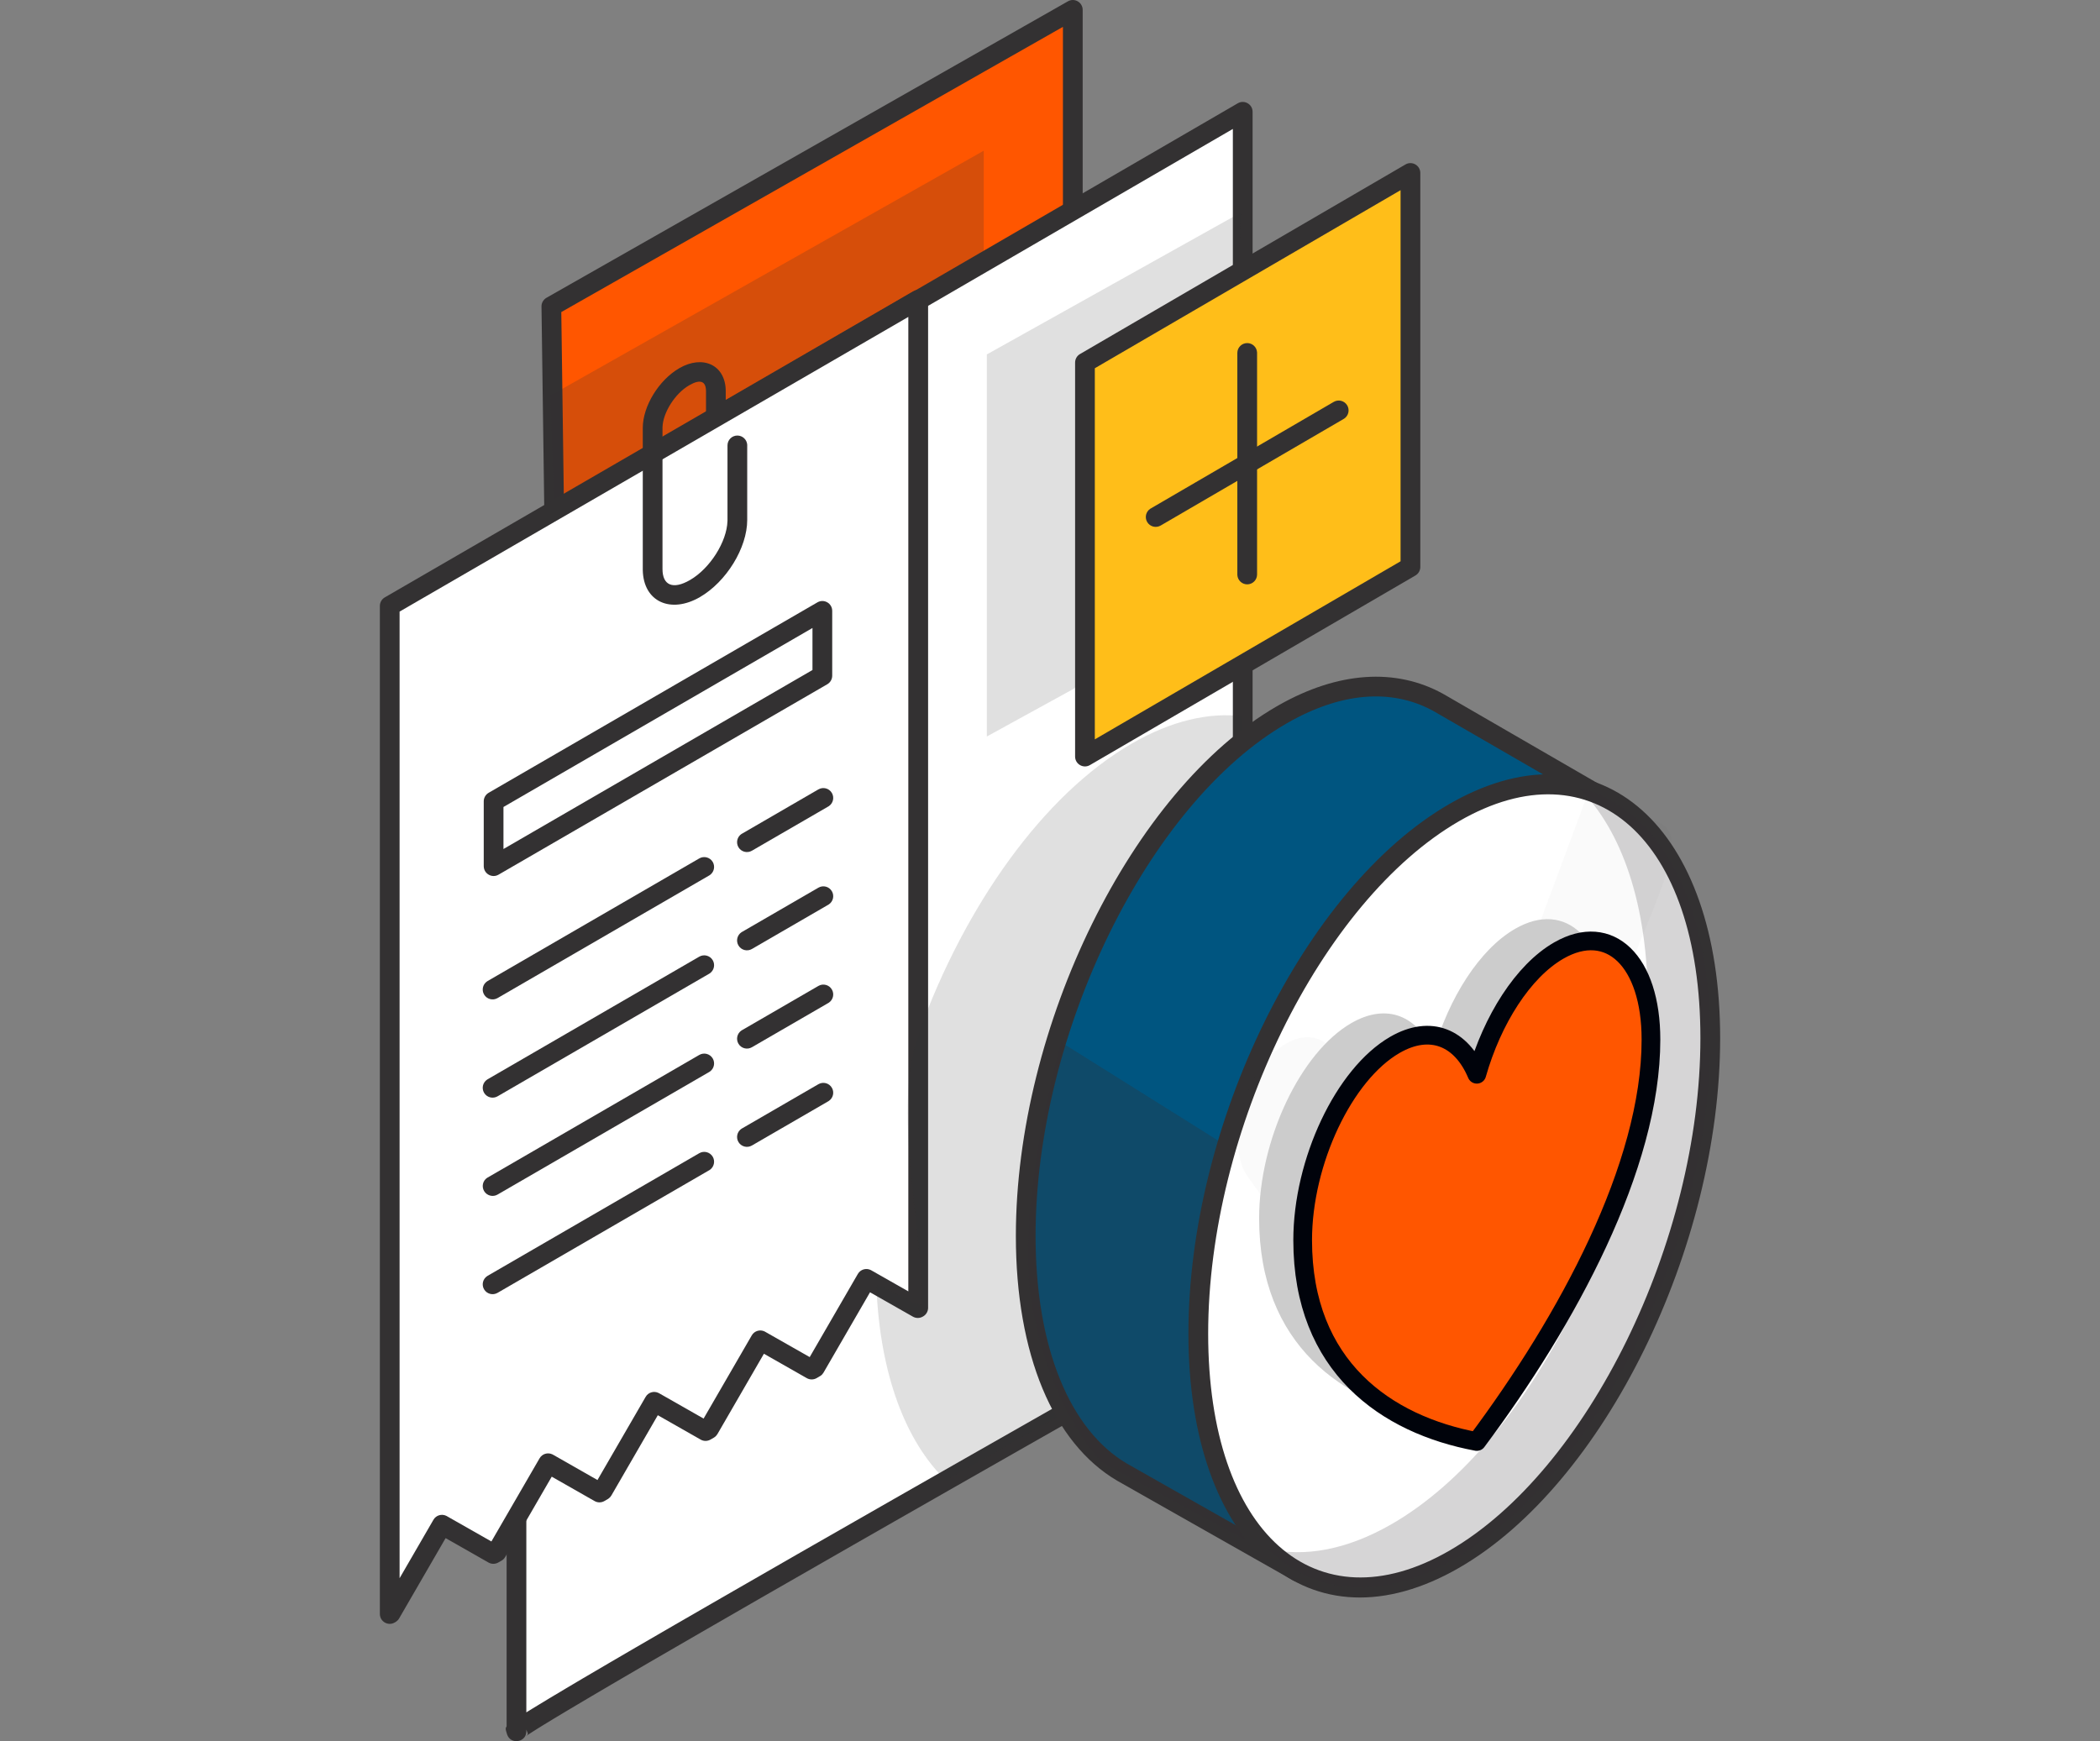
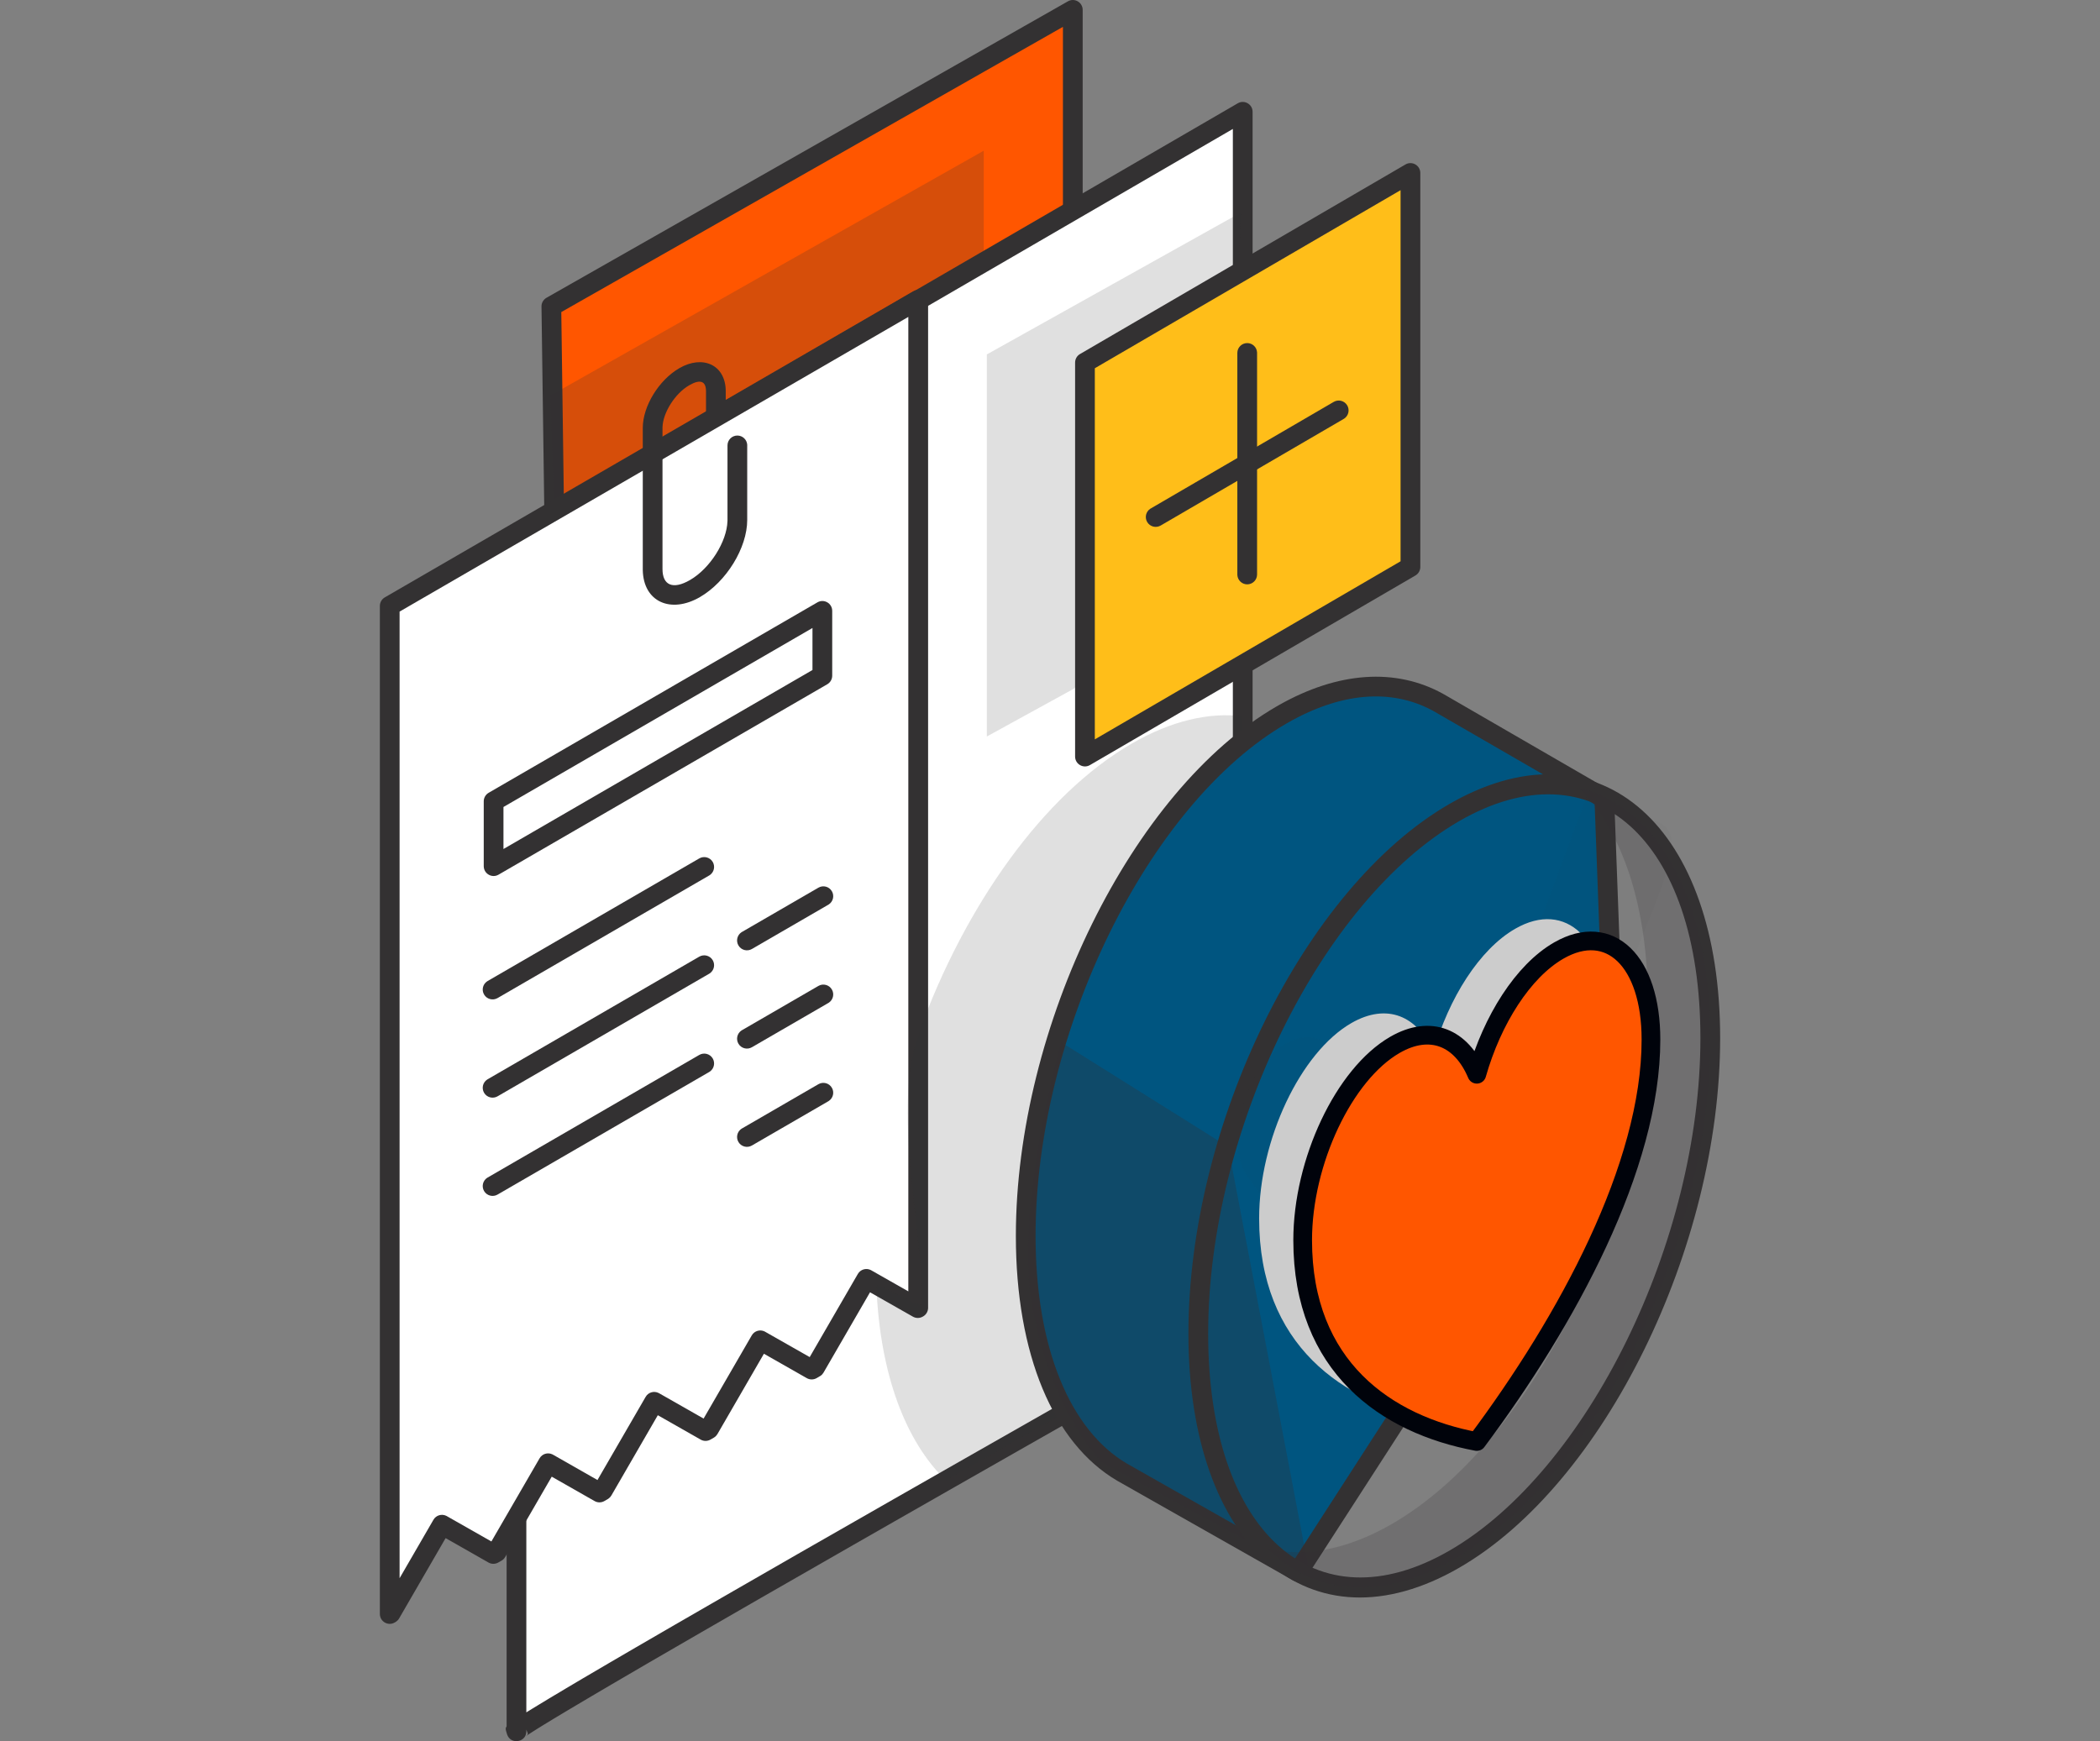
<svg xmlns="http://www.w3.org/2000/svg" width="82" height="68" viewBox="0 0 82 68" fill="none">
  <rect x="0" y="0" width="82" height="68" fill="#808080" stroke="none" />
  <path d="M30.202 49.525C30.406 49.525 30.573 49.684 30.586 49.885L30.587 49.91V56.581C30.587 56.794 30.415 56.967 30.202 56.967C29.997 56.967 29.83 56.808 29.817 56.606L29.816 56.581V49.91C29.816 49.697 29.989 49.525 30.202 49.525Z" fill="#333132" />
  <path d="M28.134 50.628C28.339 50.628 28.506 50.788 28.519 50.989L28.519 51.014V57.685C28.519 57.898 28.347 58.071 28.134 58.071C27.93 58.071 27.763 57.911 27.75 57.711L27.749 57.685V51.013C27.749 50.801 27.921 50.628 28.134 50.628Z" fill="#333132" />
  <path fill-rule="evenodd" clip-rule="evenodd" d="M22.171 58.536C22.084 58.261 41.892 47.26 41.892 47.26V0.386L21.529 11.965L22.171 58.536Z" fill="#FF5600" />
  <path d="M21.339 11.63L21.315 11.645C21.207 11.717 21.142 11.839 21.144 11.971L21.782 58.385L21.781 58.389C21.754 58.453 21.763 58.528 21.802 58.652L21.811 58.676C21.926 58.982 22.314 58.988 22.479 58.772L22.491 58.756L22.521 58.733L22.564 58.703L22.644 58.649L22.74 58.586L22.852 58.514L23.025 58.405L23.174 58.313L23.442 58.15L23.95 57.846L24.471 57.538L24.975 57.243L25.703 56.821L26.905 56.129L27.68 55.685L29.127 54.861L31.137 53.723L32.944 52.705L34.421 51.874L36.31 50.815L38.227 49.743L42.078 47.596C42.2 47.528 42.276 47.4 42.276 47.26V0.386C42.276 0.09 41.957 -0.095 41.701 0.051L21.338 11.63H21.339ZM22.555 58.531L22.554 58.476C22.599 58.629 22.592 58.665 22.512 58.736L22.493 58.752L22.503 58.736C22.537 58.679 22.556 58.611 22.555 58.531ZM41.505 1.048V47.033L38.622 48.64L36.699 49.714L34.795 50.78L33.671 51.411L31.042 52.892L28.873 54.119L27.069 55.147L25.898 55.818L24.951 56.365L24.16 56.827L23.771 57.056L23.223 57.382L22.929 57.56L22.616 57.752L22.545 57.797L21.917 12.188L41.505 1.049V1.048Z" fill="#333132" />
  <path opacity="0.2" fill-rule="evenodd" clip-rule="evenodd" d="M38.412 10.216V5.886L21.489 15.45L21.641 19.989L38.412 10.216Z" fill="#333132" />
  <path fill-rule="evenodd" clip-rule="evenodd" d="M20.166 67.615C20.08 67.34 48.525 51.24 48.525 51.24V4.366L20.166 20.831V67.614L20.166 67.615Z" fill="white" />
  <path d="M19.974 20.498L19.95 20.512C19.845 20.584 19.782 20.703 19.782 20.831V67.425L19.773 67.437C19.741 67.484 19.741 67.527 19.76 67.599L19.773 67.645L19.799 67.73L19.808 67.755C19.922 68.057 20.303 68.066 20.471 67.857L20.479 67.846L20.522 67.815L20.591 67.768L20.677 67.711L20.781 67.644L20.991 67.511L21.244 67.354L21.599 67.138L22.184 66.787L22.556 66.566L23.132 66.225L23.869 65.791L25.333 64.936L27.374 63.754L29.71 62.407L33.307 60.344L34.926 59.418L37.302 58.062L39.737 56.674L43.869 54.324L48.715 51.575C48.836 51.507 48.911 51.379 48.911 51.24V4.367C48.911 4.07 48.589 3.884 48.332 4.034L19.973 20.498L19.974 20.498ZM20.552 67.615V67.552L20.567 67.59L20.598 67.669C20.615 67.713 20.614 67.734 20.58 67.766L20.558 67.786L20.511 67.822L20.479 67.846L20.484 67.84C20.526 67.78 20.552 67.704 20.552 67.615ZM48.14 5.035V51.015L43.904 53.418L41.415 54.833L38.132 56.702L34.935 58.526L31.142 60.696L28.19 62.394L26.355 63.453L24.835 64.335L23.777 64.952L22.739 65.561L22.083 65.95L21.447 66.33L21.008 66.596L20.764 66.745L20.602 66.845L20.552 66.876V21.053L48.14 5.036V5.035Z" fill="#333132" />
  <path fill-rule="evenodd" clip-rule="evenodd" d="M17.258 59.547L19.264 60.689L19.395 60.614L21.402 57.147L23.407 58.289L23.538 58.213L25.544 54.747L27.55 55.889L27.681 55.813L29.687 52.346L31.694 53.488L31.824 53.412L33.83 49.946L35.838 51.087L35.854 51.078V11.709L15.218 23.664V63.034L15.252 63.014L17.258 59.547Z" fill="white" />
  <path d="M35.661 11.375L15.025 23.331C14.906 23.4 14.833 23.527 14.833 23.664V63.034C14.833 63.331 15.155 63.516 15.412 63.367L15.446 63.347L15.47 63.332C15.517 63.299 15.557 63.257 15.585 63.207L17.4 60.071L19.074 61.024C19.193 61.092 19.34 61.091 19.459 61.022L19.589 60.947L19.613 60.932C19.661 60.899 19.7 60.856 19.729 60.806L21.544 57.671L23.217 58.624C23.336 58.692 23.482 58.691 23.6 58.623L23.731 58.547L23.755 58.532C23.803 58.499 23.843 58.456 23.872 58.407L25.686 55.271L27.36 56.224C27.479 56.292 27.625 56.291 27.744 56.222L27.874 56.147L27.899 56.131C27.946 56.099 27.986 56.056 28.015 56.006L29.829 52.87L31.503 53.823C31.622 53.891 31.769 53.89 31.888 53.822L32.018 53.745L32.043 53.73C32.09 53.698 32.129 53.655 32.158 53.605L33.972 50.47L35.647 51.422C35.766 51.49 35.912 51.489 36.03 51.421L36.047 51.412C36.166 51.343 36.24 51.216 36.24 51.078V11.709C36.24 11.412 35.918 11.227 35.661 11.376L35.661 11.375ZM35.468 12.377V50.434L34.02 49.611L33.997 49.599C33.817 49.512 33.598 49.578 33.497 49.753L31.617 53.001L29.878 52.012L29.855 51.999C29.674 51.912 29.455 51.978 29.354 52.154L27.474 55.402L25.735 54.412L25.711 54.4C25.531 54.313 25.312 54.378 25.211 54.554L23.33 57.802L21.593 56.812L21.57 56.8C21.389 56.713 21.17 56.778 21.069 56.954L19.188 60.202L17.449 59.213L17.425 59.2C17.245 59.113 17.026 59.179 16.925 59.354L15.603 61.637V23.886L35.468 12.377Z" fill="#333132" />
  <path d="M26.525 14.38C27.436 13.852 28.315 14.244 28.338 15.241L28.338 15.282V16.18C28.338 16.393 28.166 16.565 27.953 16.565C27.749 16.565 27.582 16.406 27.569 16.205L27.568 16.18V15.282C27.568 14.891 27.352 14.792 26.912 15.047C26.358 15.367 25.892 16.11 25.87 16.672L25.869 16.713V22.224C25.869 22.856 26.273 23.041 26.945 22.652C27.728 22.198 28.382 21.155 28.406 20.352L28.407 20.307V17.396C28.407 17.183 28.579 17.01 28.792 17.01C28.996 17.01 29.164 17.169 29.177 17.37L29.177 17.396V20.307C29.177 21.399 28.36 22.722 27.331 23.319C26.19 23.98 25.123 23.503 25.099 22.266L25.099 22.223V16.712C25.099 15.861 25.728 14.842 26.525 14.38Z" fill="#333132" />
  <path fill-rule="evenodd" clip-rule="evenodd" d="M32.109 26.389L19.273 33.826V31.295L32.109 23.858V26.389Z" fill="white" />
  <path d="M31.918 23.525L19.081 30.962C18.962 31.031 18.889 31.158 18.889 31.295V33.826C18.889 34.123 19.21 34.309 19.467 34.16L32.304 26.723C32.423 26.654 32.496 26.526 32.496 26.389V23.858C32.496 23.561 32.175 23.376 31.918 23.525ZM31.725 24.526V26.167L19.659 33.158V31.517L31.725 24.526Z" fill="#333132" />
  <path fill-rule="evenodd" clip-rule="evenodd" d="M29.166 32.892L32.149 31.163L29.166 32.892Z" fill="white" />
-   <path d="M31.957 30.83C32.141 30.723 32.377 30.786 32.483 30.97C32.586 31.147 32.532 31.37 32.366 31.483L32.343 31.497L29.36 33.225C29.175 33.332 28.94 33.269 28.833 33.085C28.731 32.908 28.784 32.685 28.951 32.572L28.974 32.559L31.957 30.829V30.83Z" fill="#333132" />
  <path fill-rule="evenodd" clip-rule="evenodd" d="M19.235 38.646L27.498 33.859L19.235 38.646Z" fill="white" />
  <path d="M27.305 33.525C27.489 33.419 27.725 33.481 27.832 33.665C27.934 33.842 27.88 34.066 27.714 34.178L27.691 34.192L19.428 38.98C19.244 39.086 19.008 39.024 18.901 38.839C18.799 38.663 18.852 38.439 19.02 38.327L19.042 38.313L27.305 33.525Z" fill="#333132" />
-   <path fill-rule="evenodd" clip-rule="evenodd" d="M29.166 36.729L32.149 35.001L29.166 36.729Z" fill="white" />
  <path d="M31.957 34.668C32.141 34.561 32.377 34.623 32.483 34.808C32.586 34.984 32.532 35.208 32.366 35.32L32.343 35.334L29.36 37.063C29.175 37.17 28.939 37.106 28.833 36.922C28.731 36.746 28.784 36.522 28.951 36.41L28.974 36.396L31.957 34.668Z" fill="#333132" />
  <path fill-rule="evenodd" clip-rule="evenodd" d="M19.235 42.483L27.498 37.696L19.235 42.483Z" fill="white" />
  <path d="M27.305 37.362C27.489 37.256 27.725 37.318 27.832 37.503C27.934 37.679 27.88 37.903 27.714 38.015L27.691 38.029L19.428 42.817C19.244 42.923 19.008 42.861 18.901 42.677C18.799 42.5 18.852 42.276 19.02 42.164L19.042 42.15L27.305 37.362Z" fill="#333132" />
  <path fill-rule="evenodd" clip-rule="evenodd" d="M29.166 40.567L32.149 38.839L29.166 40.567Z" fill="white" />
  <path d="M31.957 38.505C32.141 38.398 32.377 38.461 32.483 38.645C32.586 38.822 32.532 39.045 32.366 39.158L32.343 39.172L29.36 40.9C29.175 41.007 28.94 40.944 28.833 40.76C28.731 40.583 28.784 40.36 28.951 40.247L28.974 40.233L31.957 38.505V38.505Z" fill="#333132" />
  <path fill-rule="evenodd" clip-rule="evenodd" d="M19.235 46.321L27.498 41.534L19.235 46.321Z" fill="white" />
  <path d="M27.305 41.2C27.489 41.093 27.725 41.156 27.832 41.34C27.934 41.517 27.88 41.741 27.714 41.853L27.691 41.867L19.428 46.654C19.244 46.761 19.008 46.698 18.901 46.514C18.799 46.338 18.852 46.114 19.02 46.001L19.042 45.988L27.305 41.2V41.2Z" fill="#333132" />
  <path fill-rule="evenodd" clip-rule="evenodd" d="M29.167 44.404L32.15 42.676L29.167 44.404Z" fill="white" />
  <path d="M31.957 42.343C32.141 42.236 32.377 42.299 32.483 42.483C32.586 42.659 32.532 42.883 32.366 42.995L32.343 43.01L29.36 44.738C29.175 44.845 28.94 44.782 28.833 44.598C28.731 44.421 28.784 44.197 28.951 44.085L28.974 44.071L31.957 42.343Z" fill="#333132" />
  <path fill-rule="evenodd" clip-rule="evenodd" d="M19.235 50.158L27.498 45.371L19.235 50.158Z" fill="white" />
-   <path d="M27.305 45.038C27.489 44.931 27.725 44.994 27.832 45.178C27.934 45.355 27.88 45.578 27.714 45.691L27.691 45.704L19.428 50.492C19.244 50.599 19.008 50.536 18.901 50.352C18.799 50.176 18.852 49.952 19.02 49.84L19.042 49.826L27.305 45.038Z" fill="#333132" />
  <path opacity="0.15" fill-rule="evenodd" clip-rule="evenodd" d="M41.929 26.898L38.534 28.764V13.842L48.461 8.296L47.935 20.607L41.929 26.898ZM48.525 27.974C47.216 27.812 45.749 28.142 44.199 29.037C40.732 31.038 37.678 35.375 35.885 40.319C34.823 43.248 36.01 47.912 36.01 50.908C36.01 51.199 34.209 49.965 34.221 50.246C34.364 53.701 35.373 56.312 36.941 57.824C43.068 54.329 48.525 51.24 48.525 51.24V27.974V27.974Z" fill="#333132" />
  <path fill-rule="evenodd" clip-rule="evenodd" d="M56.149 27.427C54.462 26.502 52.346 26.593 50.048 27.919C44.528 31.105 40.053 40.216 40.053 48.269C40.053 52.884 41.523 56.15 43.818 57.497L50.688 61.391L63.056 42.237L62.646 31.185C62.646 31.185 56.386 27.557 56.149 27.427Z" fill="#005580" />
  <path d="M49.855 27.585C44.206 30.846 39.667 40.087 39.667 48.269C39.667 52.886 41.124 56.363 43.623 57.829L50.498 61.726C50.676 61.827 50.901 61.771 51.011 61.6L63.379 42.446C63.422 42.38 63.444 42.302 63.44 42.223L63.03 31.17C63.025 31.038 62.953 30.917 62.838 30.851L56.474 27.169L56.334 27.089C54.493 26.08 52.256 26.226 49.937 27.538L49.855 27.585V27.585ZM55.903 27.732L55.995 27.782L59.531 29.826L62.268 31.411L62.666 42.13L50.561 60.877L44.007 57.162C41.786 55.858 40.437 52.639 40.437 48.269C40.437 40.345 44.849 31.365 50.241 28.252C52.343 27.039 54.305 26.886 55.903 27.732Z" fill="#333132" />
  <path opacity="0.3" fill-rule="evenodd" clip-rule="evenodd" d="M41.435 40.705L47.958 44.792L51.142 61.494L42.991 57.105C42.991 57.105 41.109 55.199 40.329 51.214C39.549 47.228 41.435 40.705 41.435 40.705" fill="#333132" />
-   <path fill-rule="evenodd" clip-rule="evenodd" d="M56.785 60.895C62.306 57.708 66.781 48.597 66.781 40.545C66.781 32.492 62.306 28.548 56.785 31.734C51.264 34.921 46.789 44.032 46.789 52.084C46.789 60.137 51.264 64.081 56.785 60.895Z" fill="white" />
  <path d="M56.593 31.401C50.944 34.662 46.405 43.903 46.405 52.084C46.405 60.398 51.159 64.588 56.979 61.228C62.628 57.968 67.168 48.726 67.168 40.545C67.168 32.314 62.509 28.125 56.768 31.302L56.594 31.401L56.593 31.401ZM66.397 40.545C66.397 48.468 61.986 57.449 56.594 60.561C51.373 63.575 47.176 59.875 47.176 52.084C47.176 44.161 51.587 35.181 56.979 32.068C62.2 29.055 66.397 32.754 66.397 40.545Z" fill="#333132" />
  <path opacity="0.2" fill-rule="evenodd" clip-rule="evenodd" d="M61.648 30.77C63.32 32.411 64.345 35.319 64.345 39.169C64.345 47.221 59.869 56.332 54.349 59.519C52.583 60.538 50.926 60.825 49.486 60.484C51.31 62.275 53.905 62.557 56.785 60.895C62.306 57.708 66.781 48.597 66.781 40.545C66.781 35.067 64.71 31.494 61.648 30.77" fill="#333132" />
  <g opacity="0.15">
    <path opacity="0.15" d="M64.067 36.714L64.461 35.752L64.558 35.511L64.651 35.276L64.729 35.074L64.792 34.903L64.852 34.739L64.88 34.659L64.934 34.504C65.072 34.099 65.167 33.756 65.22 33.46C65.335 32.802 65.25 32.333 64.801 32.139C64.613 32.059 64.434 31.958 64.207 31.809L64.077 31.722L63.606 31.403C63.22 31.147 62.886 30.962 62.493 30.803L62.47 30.794C62.274 30.729 62.061 30.83 61.988 31.026L56.169 46.672L52.088 41.066C51.323 40.02 49.949 40.512 49.076 41.943C48.249 43.297 48.075 45.076 48.738 45.985L54.646 54.093C55.08 54.686 55.784 54.803 56.471 54.429L56.533 54.393L56.545 54.386C57.169 54.016 57.73 53.266 58.072 52.367L63.949 37.009L64.03 36.806L64.067 36.714V36.714Z" fill="#333132" />
  </g>
  <path fill-rule="evenodd" clip-rule="evenodd" d="M42.364 29.547L55.074 22.143V6.756L42.364 14.16V29.547Z" fill="#FFBE19" />
  <path d="M54.88 6.423L42.171 13.827C42.052 13.896 41.98 14.023 41.98 14.161V29.547C41.98 29.844 42.302 30.03 42.559 29.88L55.268 22.476C55.387 22.407 55.46 22.28 55.46 22.143V6.756C55.46 6.459 55.138 6.273 54.88 6.423V6.423ZM54.689 7.426V21.921L42.75 28.876V14.382L54.689 7.427L54.689 7.426Z" fill="#333132" />
  <path d="M48.701 13.399C48.905 13.399 49.072 13.557 49.085 13.759L49.086 13.784V22.437C49.086 22.649 48.913 22.822 48.701 22.822C48.497 22.822 48.329 22.663 48.316 22.462L48.315 22.437V13.784C48.315 13.571 48.488 13.399 48.701 13.399Z" fill="#333132" />
  <path fill-rule="evenodd" clip-rule="evenodd" d="M52.273 16.028L45.126 20.192L52.273 16.028Z" fill="white" />
  <path d="M52.08 15.695C52.264 15.588 52.5 15.65 52.607 15.834C52.709 16.01 52.657 16.235 52.49 16.347L52.468 16.361L45.321 20.525C45.137 20.632 44.901 20.57 44.794 20.386C44.691 20.21 44.744 19.986 44.91 19.873L44.933 19.859L52.08 15.695Z" fill="#333132" />
  <path d="M59.163 36.274C57.772 37.074 56.567 38.981 55.966 41.104C55.364 39.673 54.159 39.155 52.769 39.955C50.779 41.101 49.166 44.517 49.166 47.585C49.166 52.532 52.434 54.788 55.966 55.448C59.498 50.721 62.766 44.701 62.766 39.753C62.766 36.688 61.153 35.127 59.163 36.274Z" fill="#CCCCCC" />
  <path d="M60.865 37.124C59.473 37.925 58.268 39.832 57.666 41.955C57.063 40.524 55.859 40.005 54.47 40.806C52.48 41.952 50.866 45.368 50.866 48.436C50.866 53.382 54.134 55.639 57.666 56.298C61.197 51.571 64.466 45.551 64.466 40.604C64.469 37.536 62.855 35.978 60.865 37.124Z" fill="#FF5600" stroke="#00030B" stroke-width="0.73" stroke-linecap="round" stroke-linejoin="round" />
</svg>